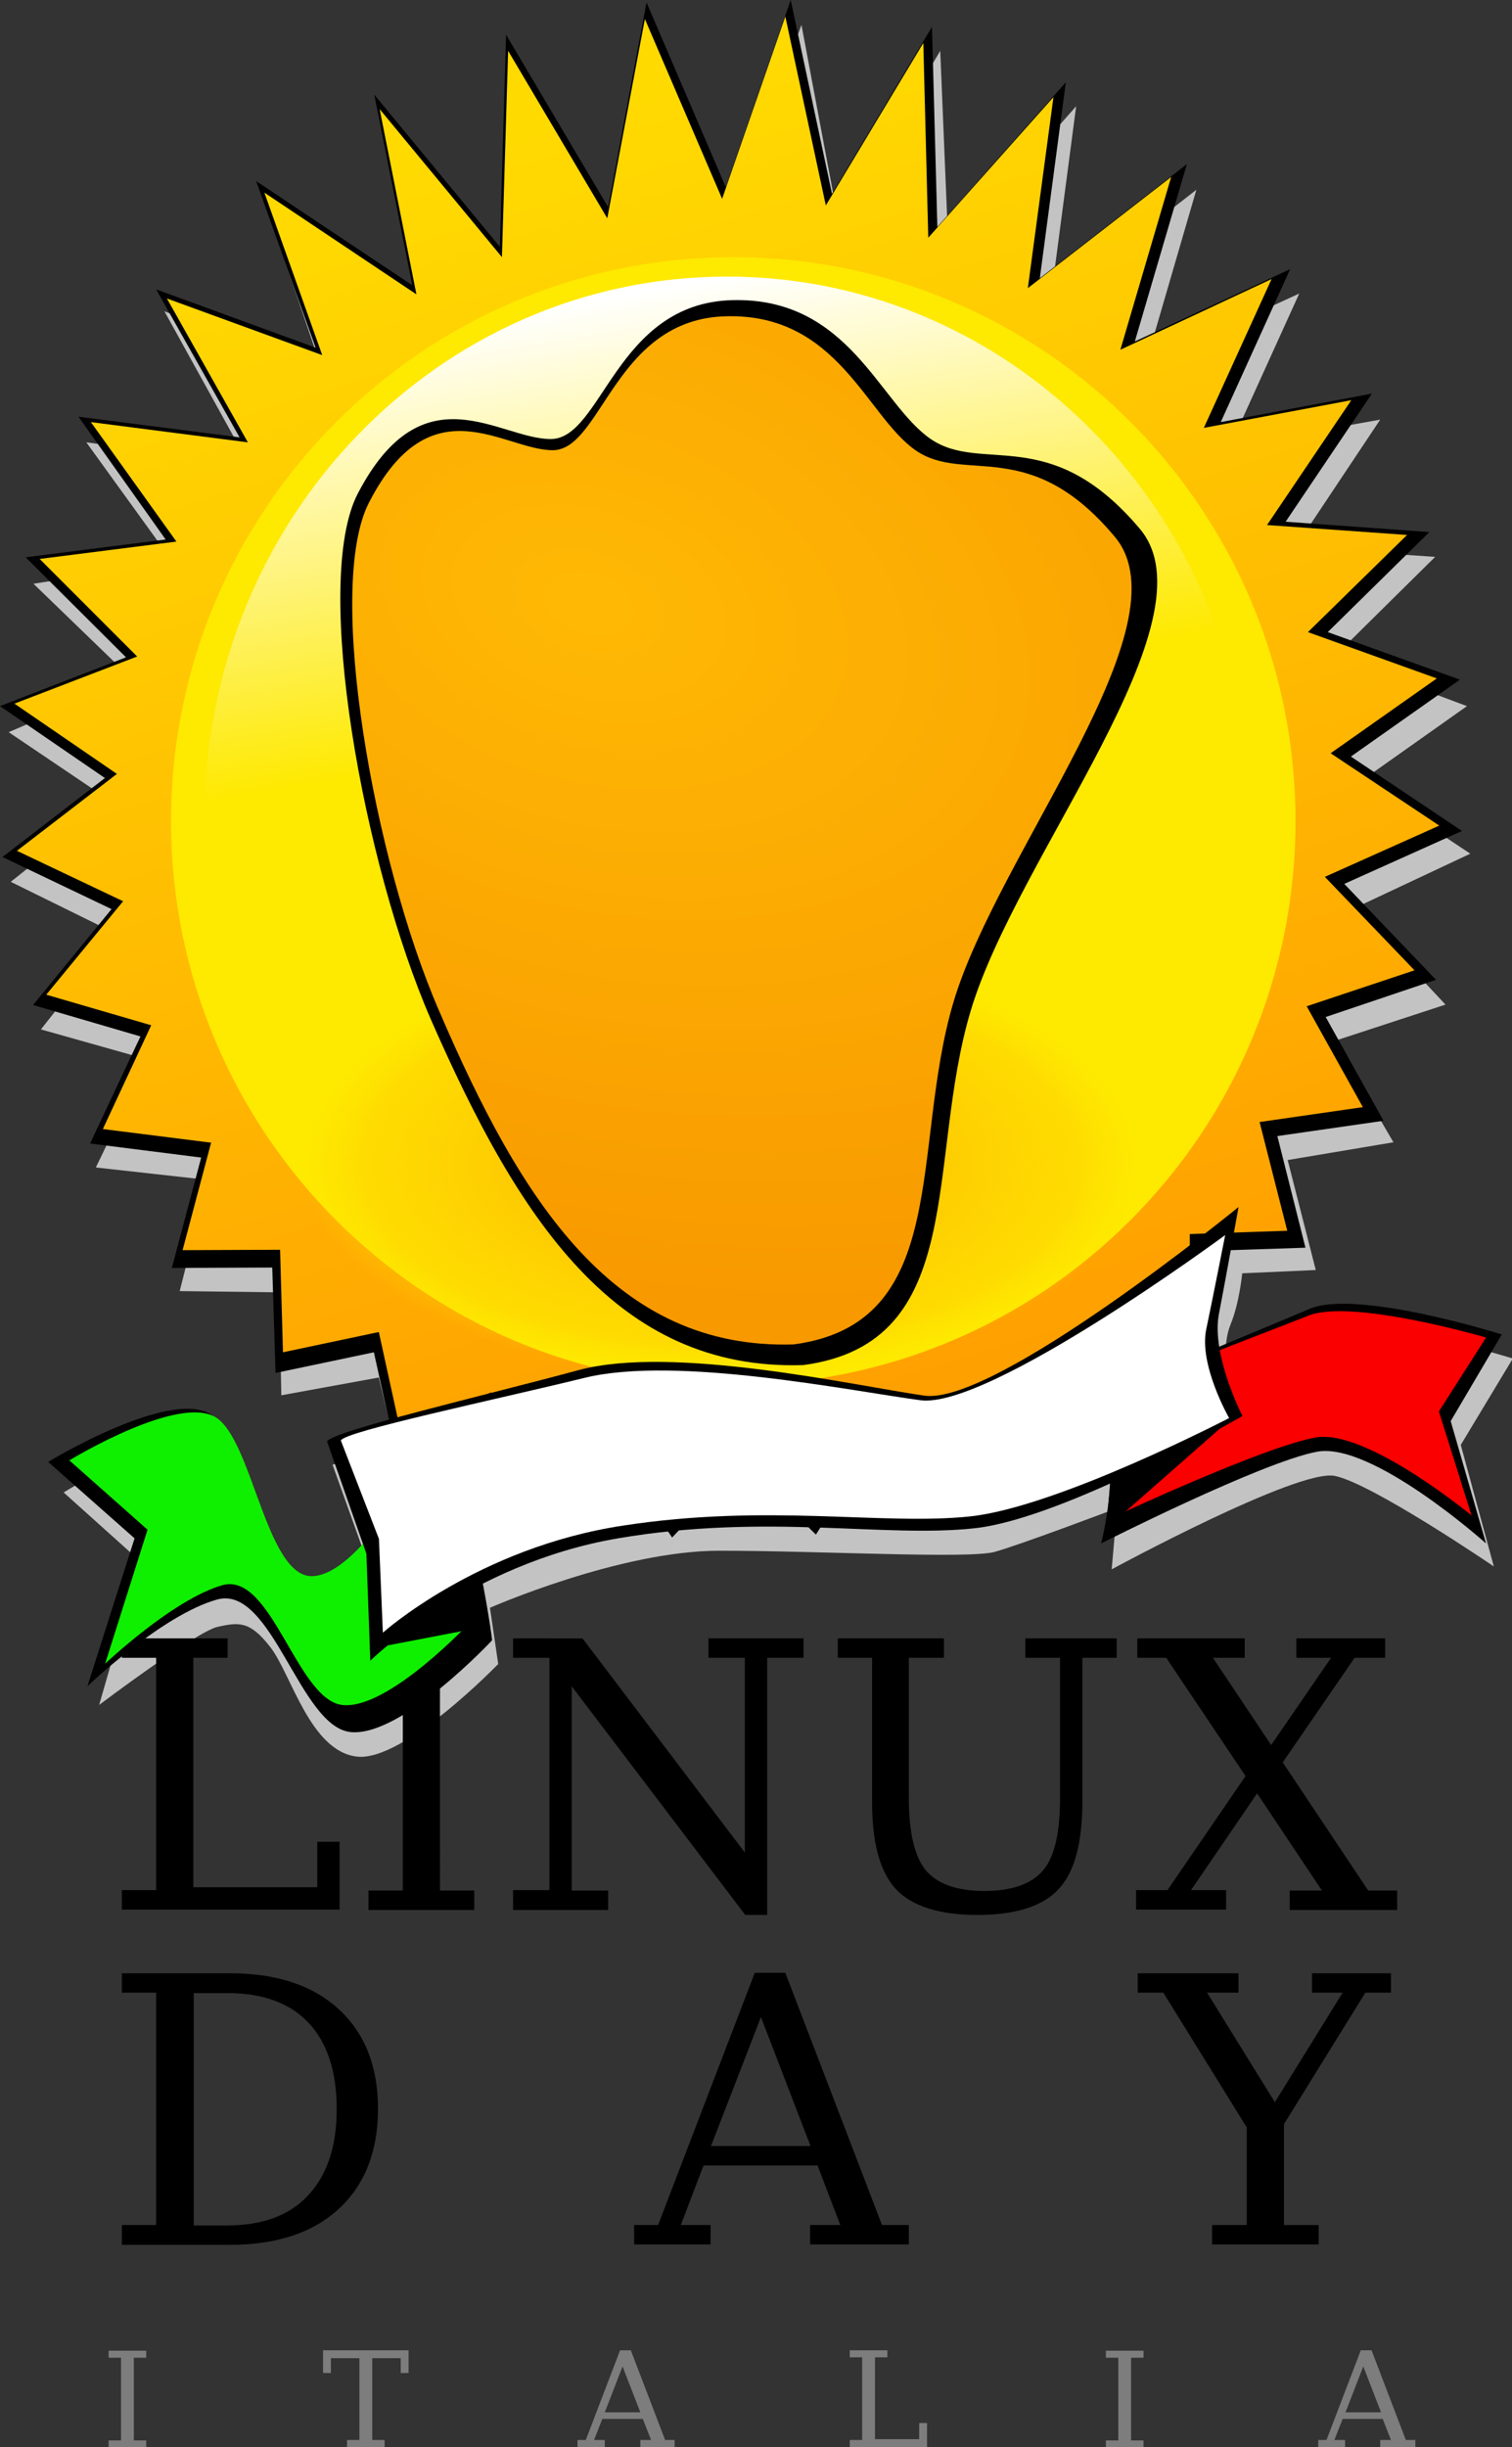
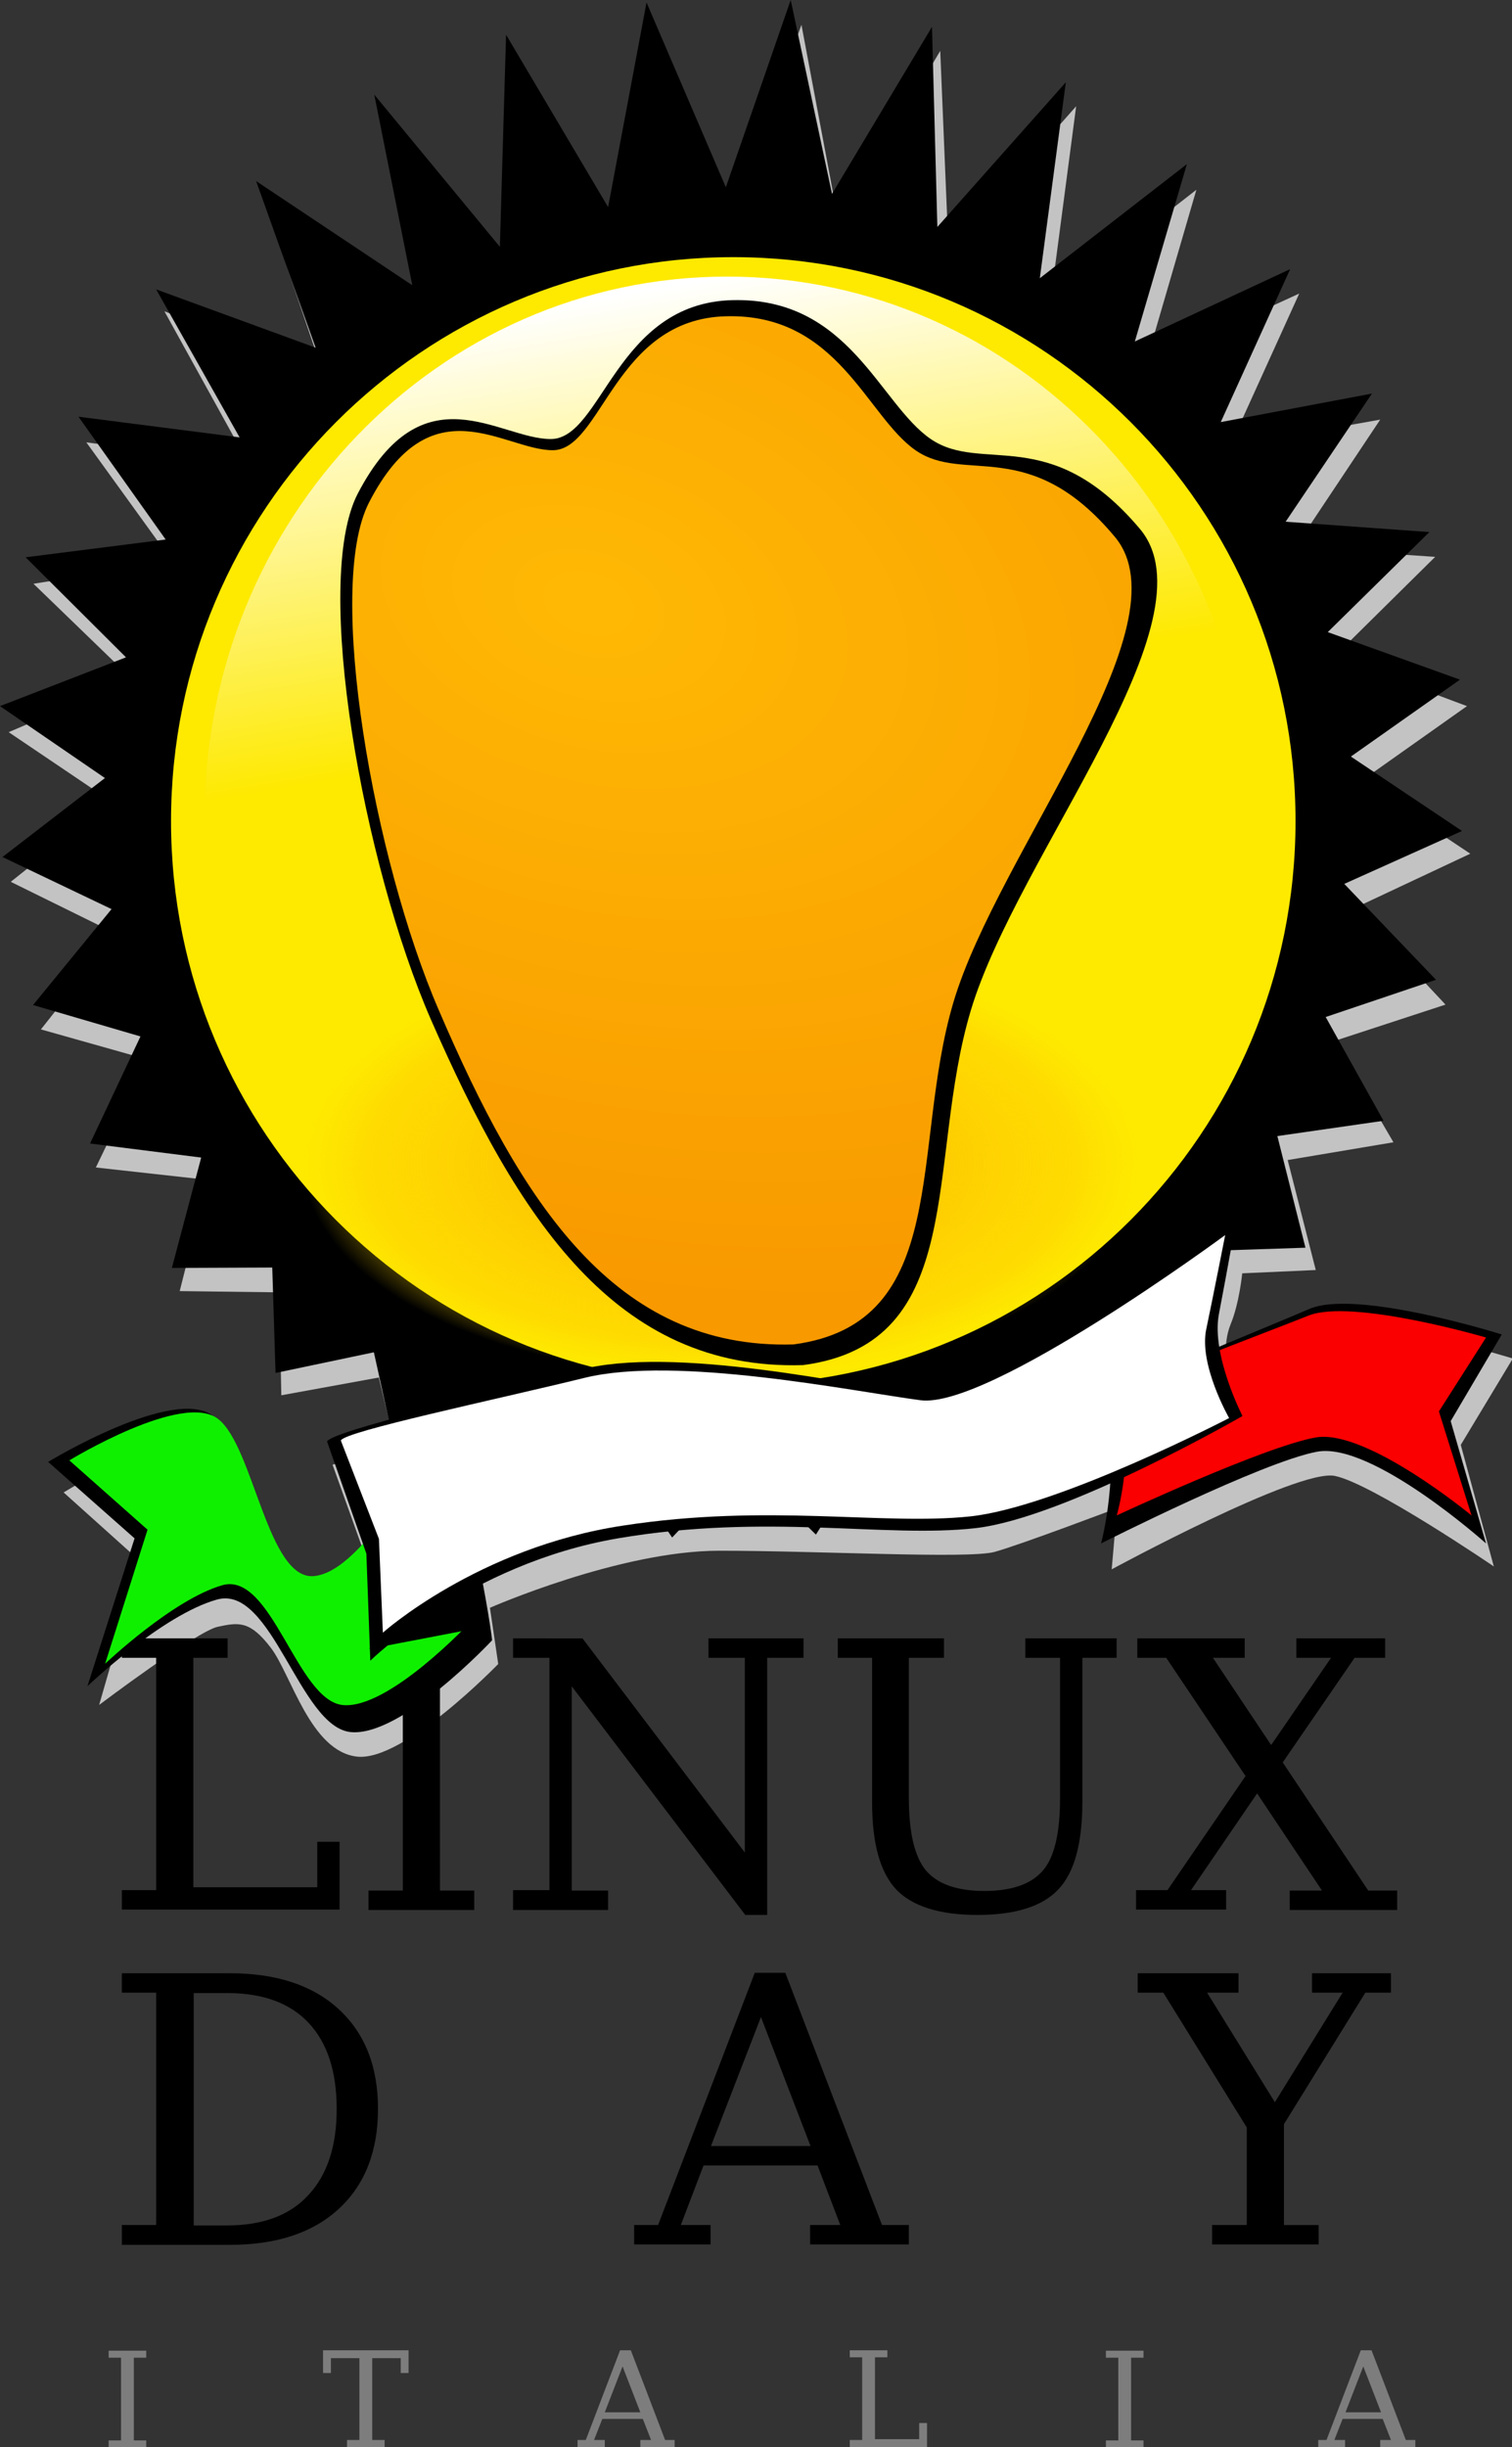
<svg xmlns="http://www.w3.org/2000/svg" xmlns:ns1="http://www.inkscape.org/namespaces/inkscape" xmlns:ns2="http://sodipodi.sourceforge.net/DTD/sodipodi-0.dtd" version="1.1" id="svg8567" ns1:output_extension="org.inkscape.output.svg.inkscape" ns1:version="0.91 r13725" ns2:docname="linuxday_fullcolor.svg" ns2:modified="true" ns2:version="0.32" x="0px" y="0px" viewBox="0 0 366 591.9" style="enable-background:new 0 0 366 591.9;" xml:space="preserve">
  <rect x="0" y="0" width="366" height="591.9" fill="#333333" stroke="none" />
  <style type="text/css">
	.st0{fill:#C3C3C3;}
	.st1{fill:url(#path10371_1_);}
	.st2{fill:#FEE900;}
	.st3{fill:url(#path13898_1_);}
	.st4{fill:url(#path14783_1_);}
	.st5{fill:url(#path21800_1_);}
	.st6{fill:#0FF000;}
	.st7{fill:#FB0000;}
	.st8{stroke:#000000;}
	.st9{fill:#FFFFFF;}
	.st10{fill:#7D7D7D;}
</style>
  <ns2:namedview bordercolor="#666666" borderopacity="1.0" id="base" ns1:current-layer="layer1" ns1:cx="1082.8355" ns1:cy="307.48892" ns1:document-units="px" ns1:pageopacity="0.0" ns1:pageshadow="2" ns1:window-height="1016" ns1:window-maximized="1" ns1:window-width="1920" ns1:window-x="0" ns1:window-y="27" ns1:zoom="0.35355339" pagecolor="#ffffff" showgrid="false">
	</ns2:namedview>
  <g id="layer1" ns1:groupmode="layer" ns1:label="Layer 1">
    <path id="path9252" ns1:connector-curvature="0" class="st0" d="M95.6,349.5l-15.1,4.8l9,25.1c0,0-7.3,9.3-12.6,7.5   s-11.8-16.1-15.3-25.1s-6.5-13.6-10.3-14.1s-13.1,1.8-18.6,4s-17.3,9.3-17.3,9.3L34,377.7L24,412.4c0,0,23.6-17.8,28.7-18.9   s7.8-1.5,12.8,5s9.6,25.1,20.9,26.4s34.2-22.4,34.2-22.4l-2-13.6c0,0,31.4-13.8,55.5-13.8s60.1,2,66.6,0.3   c6.5-1.8,29.7-10.6,29.7-10.6l-1.3,14.8c0,0,45-24.4,54-22.6c9,1.8,38.5,21.9,38.5,21.9l-8-29.4l12.6-20.9c0,0-30.7-9.3-38.2-8   s-30.9,10.8-30.9,10.8s-1.3-6,0.8-11.1s2.8-12.3,2.8-12.3l17.8-0.8l-6.8-26.6l25.6-4.3L323,251.8l26.9-8.8l-21.9-23.4l27.9-13.1   l-26.4-17.6l25.6-18.1L323,158.8l24.4-24.1l-33.9-2.3l20.6-30.9l-36.4,6.5L314.5,71l-37.2,17.1l12.3-42.2l-35.4,27.6l6.3-47.8   l-30.9,34.9l-2-48.3l-24.6,41.5l-9-47.8l-16.1,45.2L158.4,6.7L149.1,56L125,14.5l-2,50.8L92.8,28.8l9.3,46.5L64.4,49.7l13.8,40.5   L39.8,75.3l20.4,36.9L20.9,107l20.9,28.9l-33.7,5.3L32,164.3L2.1,177.1L27,193.9L2.6,213.3l25.6,12.6L9.9,249l25.9,7.3l-12.6,26.1   l27.1,3l-6.8,26.9l24.1,0.3l0.5,24.9l23.6-4.3L95.6,349.5L95.6,349.5z" />
    <path id="text10127" ns1:connector-curvature="0" d="M29.5,461.9v-4.7h8.3V401h-8.3v-4.7h25.6v4.7h-8.3v55.5h30v-11h5.4v16.4   H29.5 M106.5,457.3h8.3v4.7H89.2v-4.7h8.3V401h-8.3v-4.7h25.6v4.7h-8.3V457.3 M124.2,461.9v-4.7h8.8V401h-8.8v-4.7H141l39.3,51.8   V401h-8.8v-4.7h23v4.7h-8.8v62.2h-5.3l-42-55.3v49.4h8.8v4.7H124.2 M211.2,401h-8.4v-4.7h25.7v4.7H220v33.9   c0,8.4,1.4,14.2,4.1,17.5c2.8,3.3,7.5,5,14.2,5c6.7,0,11.4-1.7,14.2-5c2.8-3.3,4.1-9.2,4.1-17.5V401h-8.4v-4.7h22.1v4.7H262v34.8   c0,10-1.9,17.1-5.8,21.2c-3.8,4.1-10.4,6.2-19.6,6.2c-9.2,0-15.8-2.1-19.7-6.2c-3.9-4.2-5.8-11.2-5.8-21.1V401 M304.3,433.8   l-16,23.4h8.5v4.7H275v-4.7h7.6l18.9-27.6L282.3,401h-7v-4.7h26v4.7h-7.7l14.1,21.1l14.5-21.1h-8.4v-4.7h21.5v4.7h-7.4l-17.4,25.3   l20.7,31h7v4.7h-26v-4.7h7.8L304.3,433.8 M46.8,538.3h8.2c8.5,0,15.1-2.4,19.6-7.3c4.6-4.9,6.9-11.8,6.9-20.9   c0-9.1-2.3-16-6.8-20.8c-4.5-4.8-11.1-7.2-19.6-7.2h-8.2V538.3 M29.5,542.9v-4.7h8.3V482h-8.3v-4.7h26.1c11.3,0,20.1,2.9,26.4,8.7   c6.3,5.8,9.5,13.8,9.5,24.1c0,10.3-3.2,18.4-9.5,24.2c-6.3,5.8-15.1,8.7-26.4,8.7H29.5 M172.1,519.1h24.1l-12-31.2L172.1,519.1    M153.5,542.9v-4.7h5.8l23.4-61h7.4l23.4,61h6.5v4.7h-23.9v-4.7h7.3l-5.5-14.4h-27.6l-5.5,14.4h7.2v4.7H153.5 M293.4,542.9v-4.7   h8.4v-23.6L281.6,482h-6.2v-4.7h24.4v4.7h-7.6l16.4,26.5l16.4-26.5h-7.4v-4.7h19.1v4.7h-6.2l-19.7,31.8v24.4h8.4v4.7H293.4" />
    <path id="path22677" ns1:connector-curvature="0" ns2:nodetypes="ccccccccccccccccccccccccccccccccccccccccccccccccccccccccccccccccc" d="   M292,328.1l-23.9-4.2l-4.7,25l-22.7-9l-9.2,23.6L210.9,350l-13.4,21.2l-17.7-17.4l-17.1,18.1l-14.1-20.7l-20.1,14.2l-10-23.2   L96,351.9l-5.5-24.8l-23.8,5l-0.8-25.5l-24.3,0.1l7.1-26.7l-26.9-3.4L34,250.7l-26-7.6l19-23.2L0.6,207.3l24.8-19.1L0,170.8   L30.5,159L6.2,134.8l33.9-4.3L19,100.8l39,5L37.8,70l38.6,14.1L62,43.8L99.8,69l-9.2-46.1L121,59.7l1.5-51.3l24.7,41.7l9.3-49.5   l19.2,44.7L191.4,0l10,46.9l24.2-40.4l1.3,48.4l31.1-35l-6.3,47.4l35.6-27.6l-12.6,42.9l37.6-17.5l-16.8,37l36.6-6.9l-20.9,31   l34.8,2.5l-24.6,24.2l32,11.5l-26.4,18.6l26.9,18l-28.5,12.8l22.2,23.2l-26.7,9l14,25.1l-25.7,3.7l6.8,27l-24.3,0.8L292,328.1   L292,328.1z" />
    <linearGradient id="path10371_1_" gradientUnits="userSpaceOnUse" x1="-14.657" y1="607.456" x2="110.393" y2="181.235" gradientTransform="matrix(0.709 0 0 -0.744 142.908 481.216)">
      <stop offset="0" style="stop-color:#FFDA01" />
      <stop offset="1" style="stop-color:#FF9E01" />
    </linearGradient>
-     <path id="path10371" ns1:connector-curvature="0" ns2:nodetypes="ccccccccccccccccccccccccccccccccccccccccccccccccccccccccccccccccc" class="st1" d="   M288.1,323.2l-23.3-4.1l-4.6,24.3l-22.1-8.8l-9,22.9L209,344.6l-13.1,20.7l-17.2-17L162,365.8l-13.8-20.2l-19.6,13.8l-9.7-22.6   L97,346.4l-5.3-24.2l-23.2,4.9l-0.7-24.8l-23.6,0.1l6.9-26l-26.2-3.3L36.6,248l-25.4-7.4L29.8,218L4.1,205.8l24.2-18.6l-24.8-17   l29.7-11.4L9.6,135.2l33.1-4.2L22,102.1l38,4.9L40.4,72.2L78,85.9L64,46.6l36.8,24.6l-8.9-44.8l29.6,35.8l1.5-49.9L147,52.8   l9.1-48.2l18.7,43.5L190.1,4l9.8,45.7l23.6-39.3l1.2,47.1l30.3-34l-6.2,46.2l34.7-26.9l-12.3,41.8l36.6-17.1l-16.4,36l35.7-6.7   l-20.4,30.2l33.9,2.4l-24,23.5l31.2,11.2l-25.7,18.1l26.3,17.5l-27.7,12.4l21.7,22.6l-26.1,8.7l13.6,24.4l-25,3.6l6.7,26.3   l-23.6,0.8L288.1,323.2L288.1,323.2z" />
    <path id="path8575" ns2:cx="536.5" ns2:cy="384.09448" ns2:rx="207.5" ns2:ry="208" ns2:type="arc" class="st2" d="   M313.6,198.6c0,75.3-60.9,136.4-136.1,136.4S41.4,273.9,41.4,198.6S102.4,62.2,177.5,62.2S313.6,123.2,313.6,198.6z" />
    <linearGradient id="path13898_1_" gradientUnits="userSpaceOnUse" x1="-175.303" y1="359.139" x2="-157.803" y2="256.139" gradientTransform="matrix(1 0 0 -1 329.684 429.727)">
      <stop offset="0" style="stop-color:#FFFFFF" />
      <stop offset="1" style="stop-color:#FFFFFF;stop-opacity:0" />
    </linearGradient>
    <path id="path13898" ns2:cx="189.5" ns2:cy="290.09448" ns2:rx="126.5" ns2:ry="131" ns2:type="arc" class="st3" d="   M302.5,197.9c0,72.3-56.6,131-126.5,131s-126.5-58.7-126.5-131l0,0c0-72.3,56.6-131,126.5-131S302.5,125.6,302.5,197.9L302.5,197.9   z" />
    <radialGradient id="path14783_1_" cx="-139.229" cy="86.951" r="87" gradientTransform="matrix(1.161 0 0 -0.592 336.148 332.883)" gradientUnits="userSpaceOnUse">
      <stop offset="0" style="stop-color:#F8A900" />
      <stop offset="0.857" style="stop-color:#FFCE02;stop-opacity:0.498" />
      <stop offset="1" style="stop-color:#FFDA01;stop-opacity:0" />
    </radialGradient>
    <path id="path14783" ns2:cx="188" ns2:cy="368.09448" ns2:rx="87" ns2:ry="43" ns2:type="arc" class="st4" d="   M275.5,281.4c0,28.4-45.2,51.5-101,51.5s-101-23.1-101-51.5l0,0c0-28.4,45.2-51.5,101-51.5S275.5,253,275.5,281.4L275.5,281.4z" />
    <path id="path9492" ns1:connector-curvature="0" ns2:nodetypes="csssssssc" d="M194.4,330.2   c40.2-5.3,29.6-49.2,40.6-85.8c11.3-37.7,59.5-94.5,40.9-116.5c-21.7-25.7-38.1-13.2-50.6-21.7c-12.5-8.6-19.7-34.3-48-33.6   s-31.5,33.6-44,33.6c-12.5,0-30.9-17.1-46.7,13.2c-11.1,21.4,1.4,89.8,17.7,127.2C125.4,294.7,149,331.6,194.4,330.2L194.4,330.2z" />
    <radialGradient id="path21800_1_" cx="-90.292" cy="291.928" r="94.353" gradientTransform="matrix(2.442 0.761 0.506 -1.623 215.328 688.452)" gradientUnits="userSpaceOnUse">
      <stop offset="0" style="stop-color:#FFB904" />
      <stop offset="1" style="stop-color:#F89900" />
    </radialGradient>
    <path id="path21800" ns1:connector-curvature="0" ns2:nodetypes="csssssssc" class="st5" d="M192.1,325.2   c38.4-5.1,28.2-47.5,38.7-82.8c10.8-36.3,56.8-91.2,39.1-112.5c-20.7-24.8-36.4-12.7-48.3-21c-11.9-8.3-18.8-33.1-45.8-32.4   c-27,0.6-30.1,32.4-42,32.4s-29.5-16.5-44.5,12.7c-10.6,20.7,1.3,86.7,16.9,122.7C126.2,290.9,148.8,326.5,192.1,325.2L192.1,325.2   z" />
    <g id="g8352" transform="matrix(0.951,0,0,1.233,341.365,-116.652)">
      <g id="g6594" transform="translate(8,-10)">
        <path id="path3090" ns1:connector-curvature="0" d="M-241.7,426.4c0,0-23,19-36,18s-20-29-34-26s-33,17-33,17l12-29l-22-15     c0,0,32-15,42-9s14,35,27,34s26-22,32-22C-247.7,394.4-241.7,425.4-241.7,426.4z" />
        <path id="path3965" ns1:connector-curvature="0" class="st6" d="M-247.2,422.8c0,0-20.8,17.2-32.5,16.3     c-11.7-0.9-18.1-26.3-30.7-23.5s-29.8,15.4-29.8,15.4l10.8-26.3l-19.9-13.6c0,0,28.9-13.6,37.9-8.1c9,5.4,12.6,31.7,24.4,30.8     c11.7-0.9,23.5-19.9,28.9-19.9C-252.6,393.8-247.2,421.9-247.2,422.8L-247.2,422.8z" />
      </g>
      <g id="g6590" transform="translate(-5,-1)">
        <path id="path4840" ns1:connector-curvature="0" d="M-72.7,370.4c4,14-1,28-1,28s41-16,55-18s43,18,43,18l-9-24l13-17     c0,0-37-9-49-5S-71.7,368.4-72.7,370.4z" />
        <path id="path5715" ns1:connector-curvature="0" class="st7" d="M-68.8,369.1c3.7,11.9-0.9,23.8-0.9,23.8     s37.8-13.6,50.7-15.3c12.9-1.7,39.6,15.3,39.6,15.3l-8.3-20.4l12-14.5c0,0-34.1-7.7-45.2-4.3C-31.9,357.1-67.9,367.4-68.8,369.1z     " />
      </g>
      <path id="path6602" ns1:connector-curvature="0" class="st8" d="M-236.7,413.4l-27,4l17-20L-236.7,413.4z" />
-       <path id="path7477" ns1:connector-curvature="0" class="st8" d="M-76.7,393.4l31-21l-28-8L-76.7,393.4z" />
      <g id="g6598">
        <path id="path1338" ns1:connector-curvature="0" d="M-275.7,377.4l10,22l1,21c0,0,25-19,63-24s68,0,91-2s68-22,68-22     s-8-12-6-20s5-21,5-21s-62,39-80,37s-64-10-88-5S-274.7,375.4-275.7,377.4z" />
        <path id="path2213" ns1:connector-curvature="0" class="st9" d="M-272.2,377.2l9.7,19.3l1,18.4c0,0,24.2-16.7,61.1-21     c36.9-4.4,66,0,88.3-1.8s66-19.3,66-19.3s-7.8-10.5-5.8-17.5c1.9-7,4.8-18.4,4.8-18.4s-60.1,34.2-77.6,32.4     c-17.5-1.8-62.1-8.8-85.4-4.4S-271.2,375.4-272.2,377.2L-272.2,377.2z" />
      </g>
    </g>
-     <path id="text1914" ns1:connector-curvature="0" class="st10" d="M32.4,590.3h3v1.7h-9.1v-1.7h3v-20h-3v-1.7h9.1v1.7h-3V590.3    M84,591.9v-1.7h3v-19.8h-6.9v3.6h-1.9v-5.5h20.7v5.5H97v-3.6h-6.9v19.8h3v1.7H84 M146.4,583.5h8.6l-4.3-11.1L146.4,583.5    M139.8,591.9v-1.7h2l8.3-21.7h2.6l8.3,21.7h2.3v1.7H155v-1.7h2.6l-2-5.1h-9.8l-2,5.1h2.6v1.7H139.8 M205.7,591.9v-1.7h3v-20h-3   v-1.7h9.1v1.7h-3V590h10.7v-3.9h1.9v5.8H205.7 M273.8,590.3h3v1.7h-9.1v-1.7h3v-20h-3v-1.7h9.1v1.7h-3V590.3 M325.7,583.5h8.6   l-4.3-11.1L325.7,583.5 M319.1,591.9v-1.7h2l8.3-21.7h2.6l8.3,21.7h2.3v1.7h-8.5v-1.7h2.6l-2-5.1H325l-2,5.1h2.6v1.7H319.1" />
+     <path id="text1914" ns1:connector-curvature="0" class="st10" d="M32.4,590.3h3v1.7h-9.1v-1.7h3v-20h-3v-1.7h9.1v1.7h-3V590.3    M84,591.9v-1.7h3v-19.8h-6.9v3.6h-1.9v-5.5h20.7v5.5H97v-3.6h-6.9v19.8h3v1.7H84 M146.4,583.5h8.6l-4.3-11.1L146.4,583.5    M139.8,591.9v-1.7h2l8.3-21.7h2.6l8.3,21.7h2.3v1.7H155v-1.7h2.6l-2-5.1h-9.8l-2,5.1h2.6v1.7H139.8 M205.7,591.9v-1.7h3v-20h-3   v-1.7h9.1v1.7h-3V590h10.7v-3.9h1.9v5.8H205.7 M273.8,590.3h3v1.7h-9.1v-1.7h3v-20h-3v-1.7h9.1v1.7h-3V590.3 M325.7,583.5h8.6   l-4.3-11.1M319.1,591.9v-1.7h2l8.3-21.7h2.6l8.3,21.7h2.3v1.7h-8.5v-1.7h2.6l-2-5.1H325l-2,5.1h2.6v1.7H319.1" />
  </g>
</svg>